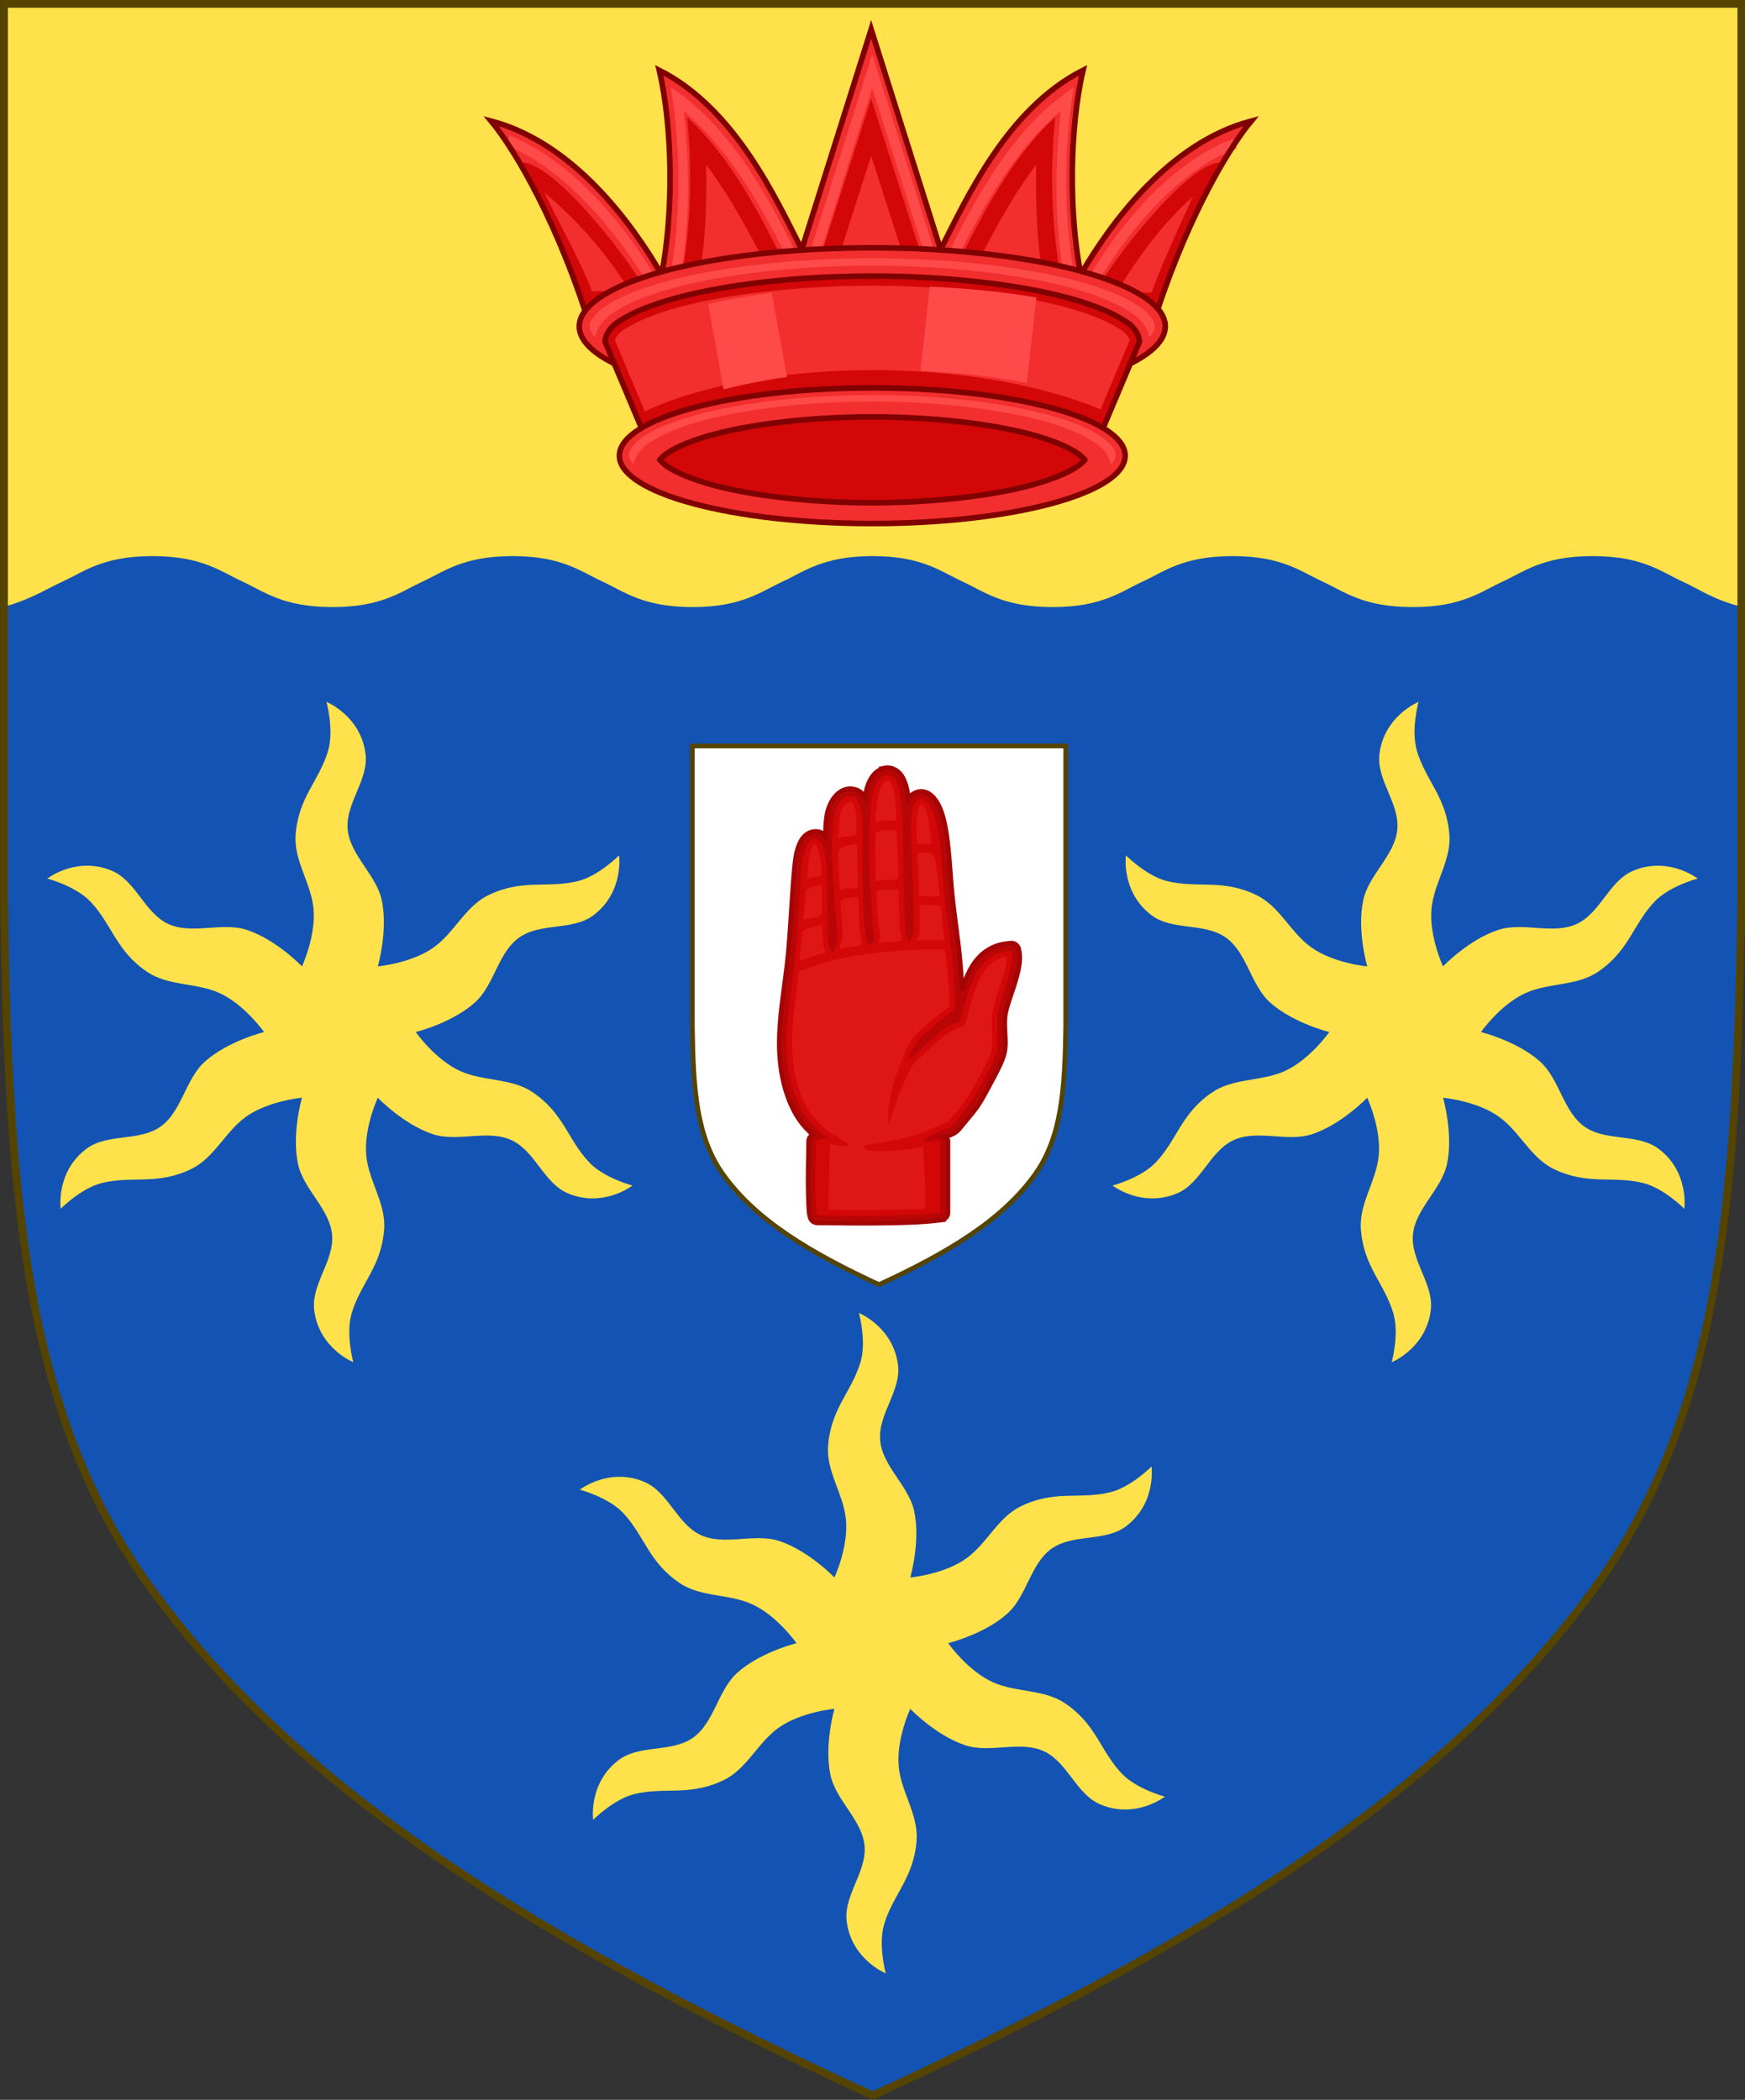
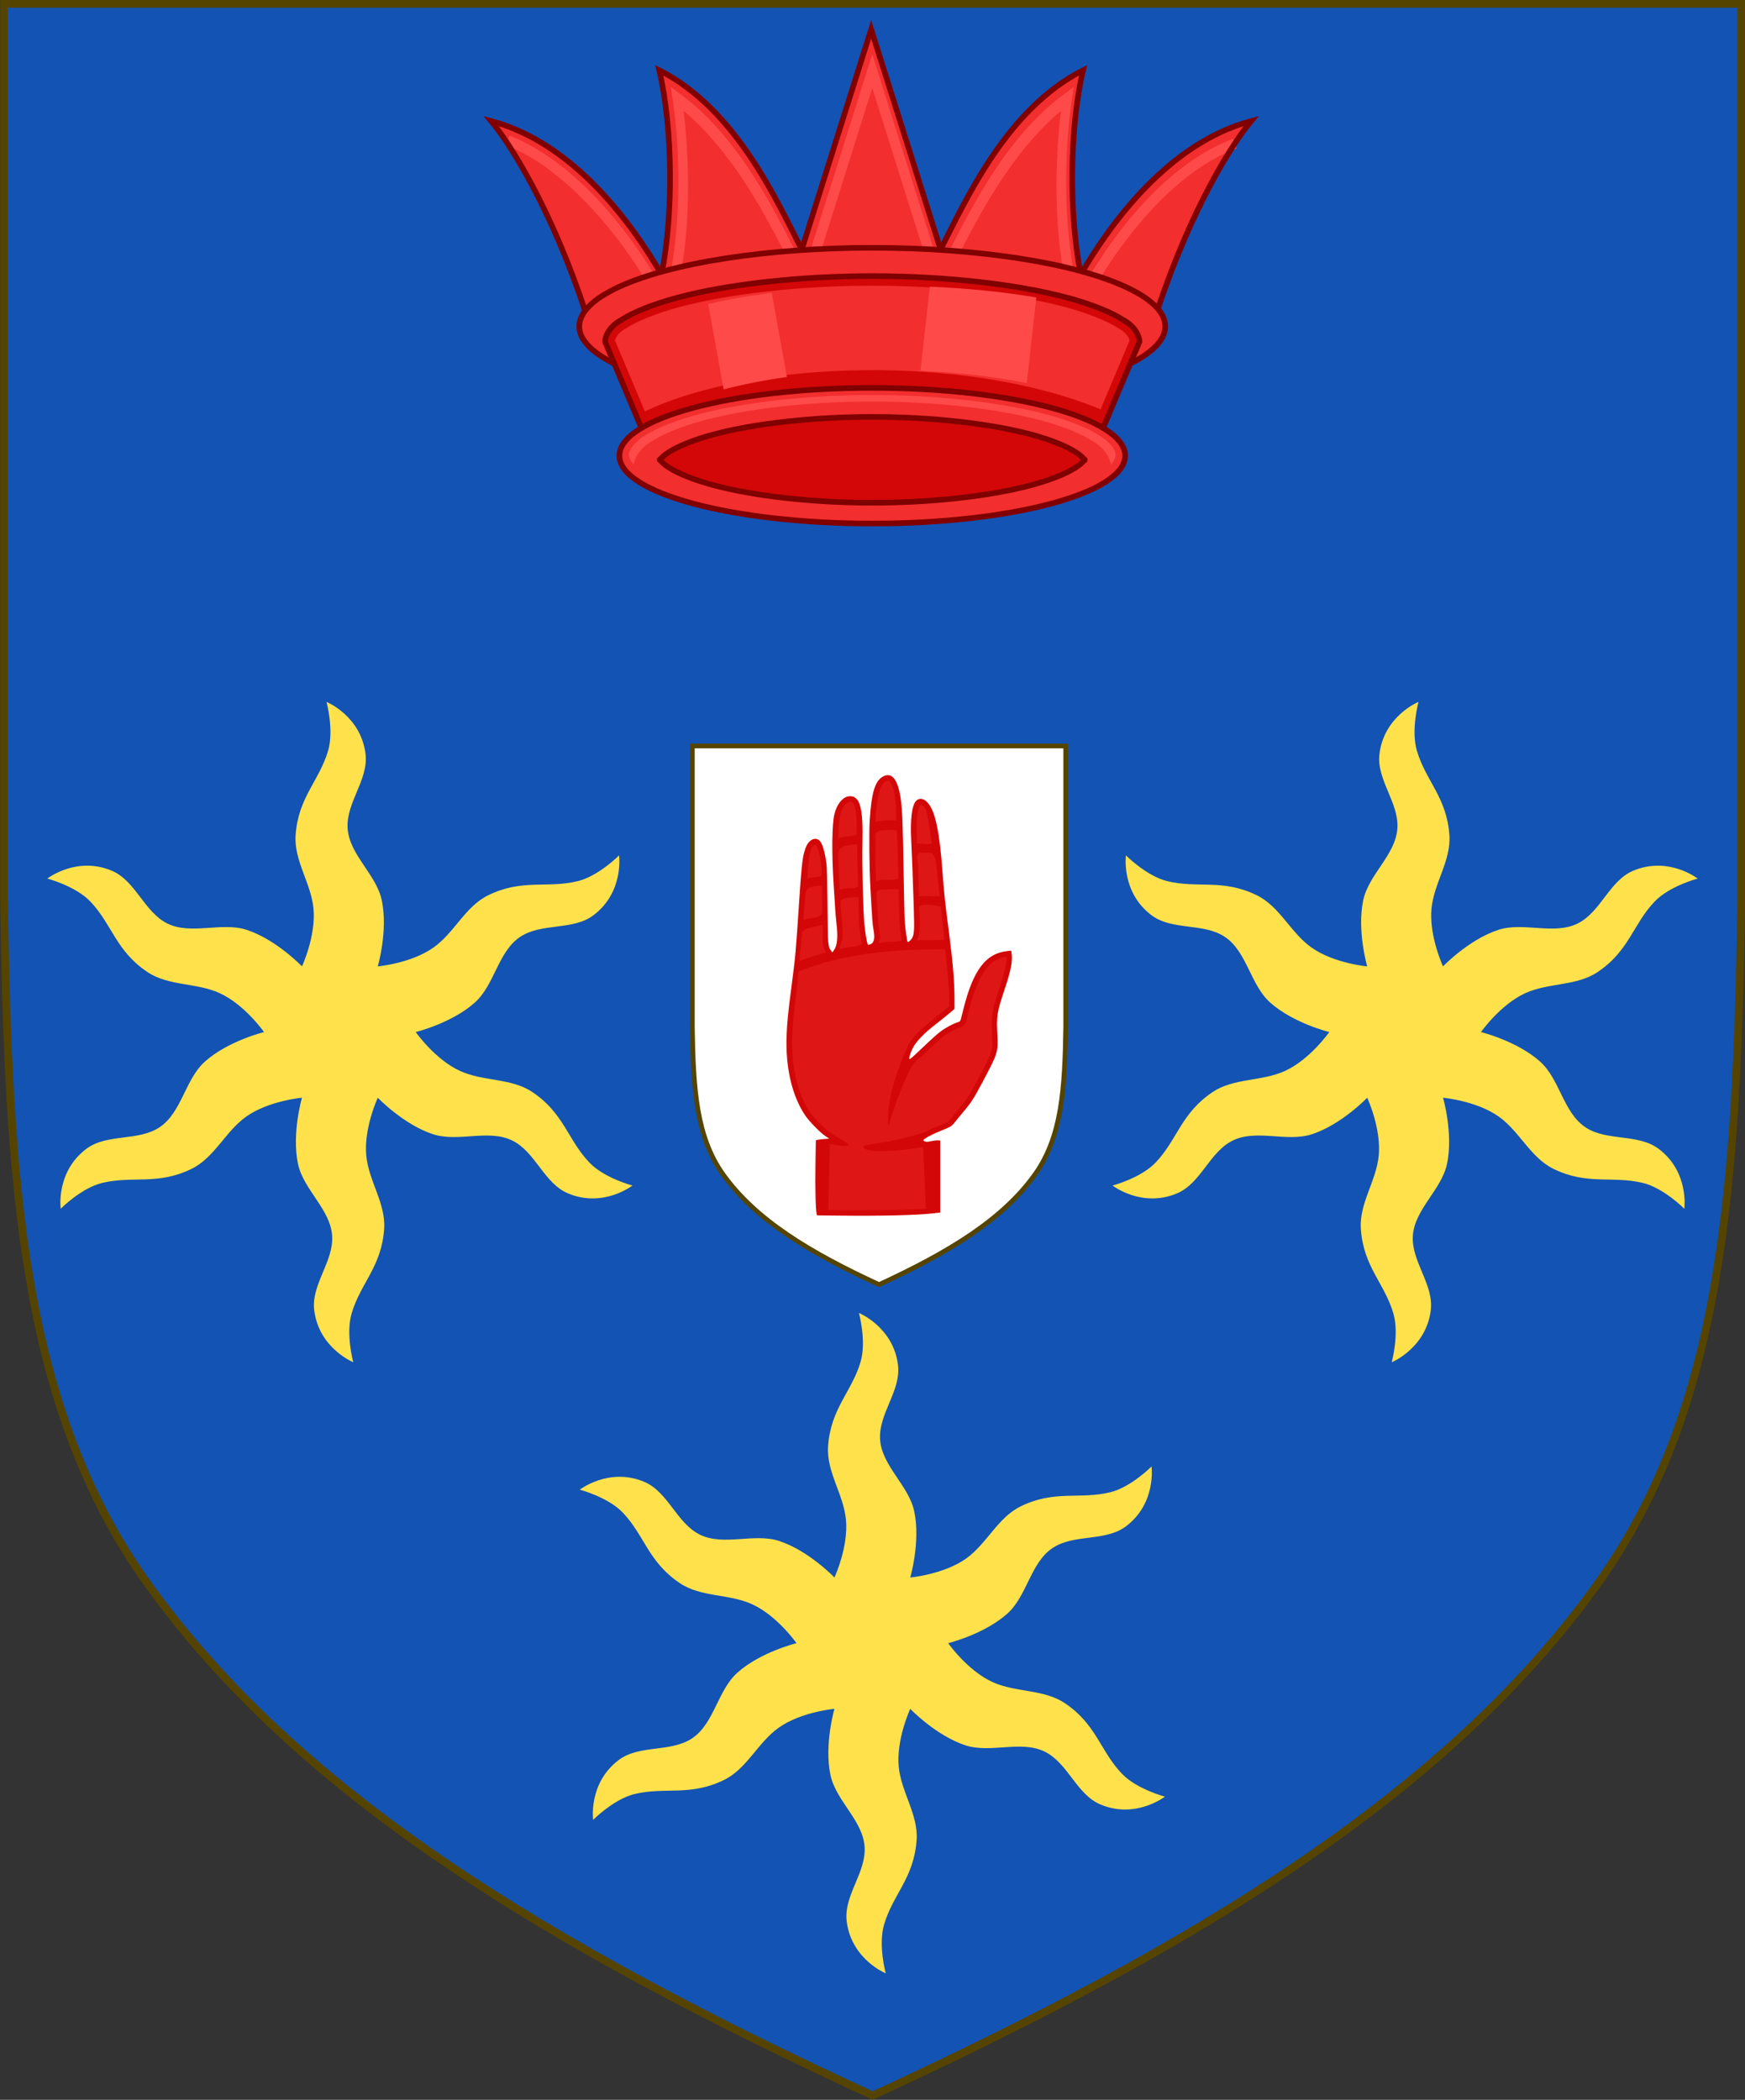
<svg xmlns="http://www.w3.org/2000/svg" xmlns:ns1="http://sodipodi.sourceforge.net/DTD/sodipodi-0.dtd" xmlns:ns2="http://www.inkscape.org/namespaces/inkscape" width="119.06mm" height="143.24mm" version="1.1" viewBox="0 0 119.06 143.24" id="svg62" ns1:docname="Arms_of_Jenkinson,_Earl_of_Liverpool.svg" xml:space="preserve" ns2:version="1.3.2 (091e20e, 2023-11-25, custom)">
  <rect x="0" y="0" width="119.06" height="143.24" fill="#333333" stroke="none" />
  <defs id="defs62" />
  <ns1:namedview id="namedview62" pagecolor="#ffffff" bordercolor="#666666" borderopacity="1.0" ns2:showpageshadow="2" ns2:pageopacity="0.0" ns2:pagecheckerboard="0" ns2:deskcolor="#d1d1d1" ns2:document-units="mm" ns2:zoom="0.70710678" ns2:cx="144.24978" ns2:cy="153.44217" ns2:window-width="1920" ns2:window-height="986" ns2:window-x="-11" ns2:window-y="-11" ns2:window-maximized="1" ns2:current-layer="svg62" />
  <path d="m 109.043,107.983 c 8.53,-11.941 9.48,-27.212 9.764,-46.78 V 0.265 H 0.276 V 61.203 c 0.284,19.569 1.234,34.84 9.764,46.78 10.275,14.384 27.395,24.764 49.503,34.962 22.108,-10.198 39.227,-20.578 49.503,-34.962 z" fill="#1353b4" id="path1" style="stroke-width:0.265" />
-   <path d="M 118.806,0.138 H 0.507 L 0.278,41.393 C 2.109,40.88 3.159,40.182 4.263,39.674 5.741,38.995 7.023,37.934 10.404,37.934 c 3.38,0 4.664,1.061 6.142,1.74 1.478,0.68 2.76,1.739 6.141,1.739 3.381,0 4.663,-1.06 6.142,-1.739 1.478,-0.68 2.76,-1.74 6.141,-1.74 3.381,0 4.662,1.061 6.14,1.74 1.478,0.68 2.761,1.739 6.141,1.739 3.381,0 4.663,-1.06 6.141,-1.739 1.478,-0.68 2.761,-1.74 6.142,-1.74 3.381,0 4.663,1.061 6.141,1.74 1.478,0.68 2.761,1.739 6.142,1.739 3.381,0 4.662,-1.06 6.14,-1.739 1.478,-0.68 2.76,-1.74 6.141,-1.74 3.381,0 4.663,1.061 6.141,1.74 1.478,0.68 2.762,1.739 6.142,1.739 3.381,0 4.662,-1.06 6.14,-1.739 1.478,-0.68 2.762,-1.74 6.142,-1.74 3.381,0 4.661,1.061 6.139,1.74 1.116,0.513 2.127,1.242 4.01,1.719 z" fill="#ffffff" id="path2" style="stroke-width:0.265;fill:#ffe24b;fill-opacity:1" />
  <g transform="matrix(0.265,0,0,0.265,866.036,-67.322)" id="g3" />
  <path d="m 109.043,107.983 c 8.53,-11.941 9.48,-27.212 9.764,-46.78 V 0.265 H 0.276 V 61.203 c 0.284,19.569 1.234,34.84 9.764,46.78 10.275,14.384 27.395,24.764 49.503,34.962 22.108,-10.198 39.227,-20.578 49.503,-34.962 z" fill="none" stroke="#554400" stroke-width="0.529" id="path4" />
  <path d="m 22.277,47.88 c 0,0 2.344,0.954 2.663,3.551 0.217,1.765 -1.354,3.331 -1.221,5.104 0.135,1.798 1.959,3.117 2.33,4.882 0.436,2.074 -0.273,4.506 -0.273,4.506 0,0 2.282,-0.203 3.814,-1.295 1.419,-1.012 2.149,-2.785 3.714,-3.554 2.328,-1.143 4.016,-0.457 6.106,-0.963 1.428,-0.346 2.828,-1.76 2.828,-1.76 0,0 0.345,2.507 -1.744,4.081 -1.42,1.07 -3.561,0.493 -5.03,1.495 -1.49,1.016 -1.72,3.256 -3.063,4.459 -1.578,1.415 -4.038,2.016 -4.038,2.016 0,-4e-6 1.316,1.875 3.028,2.656 1.586,0.723 3.487,0.469 4.934,1.439 2.154,1.444 2.404,3.25 3.887,4.807 1.014,1.064 2.938,1.569 2.938,1.569 0,0 -1.998,1.552 -4.406,0.53 -1.637,-0.695 -2.208,-2.837 -3.81,-3.609 -1.625,-0.782 -3.679,0.138 -5.393,-0.423 -2.014,-0.66 -3.766,-2.489 -3.766,-2.489 0,0 -0.965,2.078 -0.785,3.951 0.166,1.735 1.337,3.254 1.22,4.993 -0.174,2.587 -1.613,3.707 -2.219,5.77 -0.414,1.41 0.111,3.329 0.111,3.329 0,0 -2.344,-0.954 -2.663,-3.551 -0.217,-1.765 1.354,-3.331 1.221,-5.104 -0.135,-1.798 -1.959,-3.118 -2.33,-4.882 -0.436,-2.074 0.273,-4.505 0.273,-4.505 0,0 -2.282,0.202 -3.814,1.294 -1.419,1.012 -2.149,2.785 -3.714,3.554 -2.328,1.143 -4.016,0.457 -6.106,0.963 -1.428,0.346 -2.828,1.761 -2.828,1.761 0,0 -0.345,-2.507 1.744,-4.081 1.42,-1.071 3.561,-0.493 5.03,-1.495 1.49,-1.016 1.72,-3.256 3.063,-4.459 1.578,-1.415 4.038,-2.016 4.038,-2.016 0,-2e-6 -1.316,-1.875 -3.028,-2.656 C 13.403,67.023 11.502,67.277 10.055,66.306 7.901,64.862 7.651,63.056 6.167,61.5 5.153,60.436 3.229,59.932 3.229,59.932 c 0,0 1.998,-1.553 4.406,-0.531 1.637,0.695 2.208,2.838 3.81,3.609 1.625,0.782 3.679,-0.138 5.393,0.423 2.014,0.66 3.766,2.489 3.766,2.489 0,0 0.965,-2.077 0.785,-3.951 -0.167,-1.735 -1.337,-3.254 -1.22,-4.993 0.174,-2.587 1.613,-3.707 2.219,-5.77 0.414,-1.41 -0.111,-3.329 -0.111,-3.329 z" id="path6" style="display:inline;fill:#ffe24b;stroke-width:0.32" />
  <path d="m 96.783,47.88 c 0,0 -2.344,0.954 -2.663,3.551 -0.217,1.765 1.354,3.331 1.221,5.104 -0.135,1.798 -1.959,3.117 -2.33,4.882 -0.436,2.074 0.273,4.506 0.273,4.506 0,0 -2.282,-0.203 -3.814,-1.295 -1.419,-1.012 -2.149,-2.785 -3.714,-3.554 -2.328,-1.143 -4.016,-0.457 -6.106,-0.963 -1.428,-0.346 -2.828,-1.76 -2.828,-1.76 0,0 -0.345,2.507 1.744,4.081 1.42,1.07 3.561,0.493 5.03,1.495 1.49,1.016 1.72,3.256 3.063,4.459 1.578,1.415 4.038,2.016 4.038,2.016 0,-4e-6 -1.316,1.875 -3.028,2.656 -1.586,0.723 -3.487,0.469 -4.934,1.439 -2.154,1.444 -2.404,3.25 -3.887,4.807 -1.014,1.064 -2.938,1.569 -2.938,1.569 0,0 1.998,1.552 4.406,0.53 1.637,-0.695 2.208,-2.837 3.81,-3.609 1.625,-0.782 3.679,0.138 5.393,-0.423 2.014,-0.66 3.766,-2.489 3.766,-2.489 0,0 0.965,2.078 0.785,3.951 -0.167,1.735 -1.337,3.254 -1.22,4.993 0.174,2.587 1.613,3.707 2.219,5.77 0.414,1.41 -0.111,3.329 -0.111,3.329 0,0 2.344,-0.954 2.663,-3.551 0.217,-1.765 -1.354,-3.331 -1.221,-5.104 0.135,-1.798 1.959,-3.118 2.33,-4.882 0.436,-2.074 -0.273,-4.505 -0.273,-4.505 0,0 2.282,0.202 3.814,1.294 1.419,1.012 2.149,2.785 3.714,3.554 2.328,1.143 4.016,0.457 6.106,0.963 1.428,0.346 2.828,1.761 2.828,1.761 0,0 0.345,-2.507 -1.744,-4.081 -1.42,-1.071 -3.561,-0.493 -5.03,-1.495 -1.49,-1.016 -1.72,-3.256 -3.063,-4.459 -1.578,-1.415 -4.038,-2.016 -4.038,-2.016 0,-2e-6 1.316,-1.875 3.028,-2.656 1.586,-0.723 3.487,-0.469 4.934,-1.44 2.153,-1.444 2.404,-3.25 3.887,-4.807 1.014,-1.064 2.938,-1.568 2.938,-1.568 0,0 -1.998,-1.553 -4.406,-0.531 -1.637,0.695 -2.208,2.838 -3.81,3.609 -1.625,0.782 -3.679,-0.138 -5.393,0.423 -2.014,0.66 -3.766,2.489 -3.766,2.489 0,0 -0.965,-2.077 -0.785,-3.951 0.166,-1.735 1.337,-3.254 1.22,-4.993 -0.174,-2.587 -1.613,-3.707 -2.219,-5.77 -0.414,-1.41 0.111,-3.329 0.111,-3.329 z" id="path7" style="display:inline;fill:#ffe24b;stroke-width:0.32" />
  <path d="m 58.607,89.567 c 0,0 2.344,0.954 2.663,3.551 0.217,1.765 -1.354,3.331 -1.221,5.104 0.135,1.798 1.959,3.117 2.33,4.882 0.436,2.074 -0.273,4.506 -0.273,4.506 0,0 2.282,-0.203 3.814,-1.295 1.419,-1.012 2.149,-2.785 3.714,-3.554 2.328,-1.143 4.016,-0.457 6.106,-0.963 1.428,-0.346 2.828,-1.76 2.828,-1.76 0,0 0.345,2.507 -1.744,4.081 -1.42,1.07 -3.561,0.493 -5.03,1.495 -1.49,1.016 -1.72,3.256 -3.063,4.459 -1.578,1.415 -4.038,2.016 -4.038,2.016 0,0 1.316,1.875 3.028,2.656 1.586,0.723 3.487,0.469 4.934,1.439 2.154,1.444 2.404,3.25 3.887,4.807 1.014,1.064 2.938,1.569 2.938,1.569 0,0 -1.998,1.552 -4.406,0.53 -1.637,-0.695 -2.208,-2.837 -3.81,-3.609 -1.625,-0.782 -3.679,0.138 -5.393,-0.423 -2.014,-0.66 -3.766,-2.489 -3.766,-2.489 0,0 -0.965,2.078 -0.785,3.951 0.166,1.735 1.337,3.254 1.22,4.993 -0.174,2.587 -1.613,3.707 -2.219,5.77 -0.414,1.41 0.111,3.329 0.111,3.329 0,0 -2.344,-0.954 -2.663,-3.551 -0.217,-1.765 1.354,-3.331 1.221,-5.104 -0.135,-1.798 -1.959,-3.118 -2.33,-4.882 -0.436,-2.074 0.273,-4.505 0.273,-4.505 0,0 -2.282,0.202 -3.814,1.294 -1.419,1.012 -2.149,2.785 -3.714,3.554 -2.328,1.143 -4.016,0.457 -6.106,0.963 -1.428,0.346 -2.828,1.761 -2.828,1.761 0,0 -0.345,-2.507 1.744,-4.081 1.42,-1.071 3.561,-0.493 5.03,-1.495 1.49,-1.016 1.72,-3.256 3.063,-4.459 1.578,-1.415 4.038,-2.016 4.038,-2.016 0,0 -1.316,-1.875 -3.028,-2.656 -1.586,-0.723 -3.487,-0.469 -4.934,-1.44 -2.153,-1.444 -2.404,-3.25 -3.887,-4.807 -1.014,-1.064 -2.938,-1.568 -2.938,-1.568 0,0 1.998,-1.553 4.406,-0.531 1.637,0.695 2.208,2.838 3.81,3.609 1.625,0.782 3.679,-0.138 5.393,0.423 2.014,0.66 3.766,2.489 3.766,2.489 0,0 0.965,-2.077 0.785,-3.951 -0.167,-1.735 -1.337,-3.254 -1.22,-4.993 0.174,-2.587 1.613,-3.707 2.219,-5.77 0.414,-1.41 -0.111,-3.329 -0.111,-3.329 z" id="path62" style="display:inline;fill:#ffe24b;stroke-width:0.32" />
  <g transform="matrix(0.32,0,0,0.32,1035.383,-136.325)" id="g66">
    <path d="m -3014.9,676.38 c 5.729,-8.02 6.367,-18.276 6.558,-31.418 v -59.926 h -79.606 v 59.926 c 0.191,13.143 0.829,23.399 6.558,31.418 6.901,9.66 18.398,16.632 33.245,23.481 14.848,-6.849 26.344,-13.82 33.245,-23.481 z" fill="#ffffff" stroke="#554400" id="path63" />
-     <path d="m -3046.8,589.72 c -0.394,0.073 -0.76,0.21 -1.102,0.386 -1.313,0.675 -2.219,1.999 -2.748,3.7 -0.203,0.652 -0.342,1.457 -0.481,2.273 -0.188,-0.34 -0.393,-0.667 -0.674,-0.945 -0.655,-0.649 -1.607,-0.983 -2.464,-0.983 -1.269,0 -2.365,0.675 -3.155,1.57 -0.79,0.895 -1.351,2.047 -1.695,3.373 -0.311,1.201 -0.422,2.987 -0.472,5.141 -0.115,-0.122 -0.172,-0.268 -0.316,-0.38 -1.168,-0.919 -2.857,-0.695 -3.899,0.22 -0.848,0.744 -1.373,1.798 -1.768,3.211 -0.473,1.692 -0.677,3.908 -1.139,10.965 -0.704,10.737 -0.762,11.401 -1.625,17.959 -0.718,5.455 -0.942,7.702 -1.046,10.561 -0.255,6.995 1.147,13.254 4.173,17.823 0.706,1.066 1.818,2.261 2.959,3.335 a 1.592,1.592 0 0 0 -0.894,1.144 l -0.084,5.345 c -0.038,2.455 -0.028,4.834 0.018,6.725 0.023,0.945 0.056,1.768 0.098,2.427 0.042,0.66 0.059,1.072 0.186,1.579 a 1.592,1.592 0 0 0 0,0.003 l 0.086,0.341 a 1.592,1.592 0 0 0 1.526,1.202 l 4.365,0.048 c 9.543,0.105 16.968,-0.062 20.73,-0.506 l 1.358,-0.16 a 1.592,1.592 0 0 0 1.405,-1.581 v -15.347 a 1.592,1.592 0 0 0 -0.636,-0.699 c 0.844,-0.337 1.442,-0.578 1.926,-0.851 0.524,-0.296 0.975,-0.729 1.258,-1.096 0.127,-0.165 0.955,-1.171 1.696,-2.049 2.024,-2.395 2.612,-3.293 4.672,-7.161 1.576,-2.96 2.434,-4.58 2.912,-6.09 0.478,-1.51 0.467,-2.795 0.373,-4.548 -0.222,-4.144 -0.186,-4.322 1.443,-9.188 1.416,-4.231 1.947,-6.603 1.524,-8.718 v -8.5e-4 l -0.08,-0.398 a 1.592,1.592 0 0 0 -1.751,-1.269 l -0.954,0.114 c -2.618,0.313 -4.904,1.643 -6.598,3.91 -1.136,1.521 -2.015,3.603 -2.816,5.967 -0.094,-3.242 -0.377,-6.836 -1.028,-11.858 -0.953,-7.355 -1.121,-8.915 -1.473,-13.698 -0.58,-7.893 -1.257,-12.176 -3.023,-14.784 -0.603,-0.891 -1.352,-1.603 -2.373,-1.897 -1.021,-0.293 -2.28,0.086 -3.01,0.874 -0.195,0.211 -0.341,0.434 -0.477,0.66 -0.015,-0.109 -0.018,-0.319 -0.034,-0.425 -0.276,-1.869 -0.666,-3.323 -1.378,-4.471 -0.713,-1.148 -2.148,-2.007 -3.518,-1.754 z m 6.776,61.874 c 0.01,0.108 -0.02,0.147 -0.02,0.147 0,1.3e-4 0.011,-0.084 0.02,-0.147 z" fill="#b80606" stroke="#a30505" id="path64" />
    <path d="m -3057,685.15 -4.365,-0.048 -0.085,-0.341 c -0.217,-0.865 -0.33,-5.447 -0.254,-10.318 l 0.083,-5.345 0.352,-0.093 c 0.194,-0.051 0.836,-0.132 1.428,-0.179 l 1.076,-0.086 -0.804,-0.527 c -1.121,-0.734 -3.52,-3.197 -4.381,-4.498 -2.777,-4.194 -4.154,-10.141 -3.909,-16.886 0.102,-2.808 0.317,-4.97 1.032,-10.411 0.863,-6.563 0.932,-7.324 1.636,-18.062 0.462,-7.045 0.681,-9.201 1.084,-10.641 0.364,-1.303 0.688,-1.919 1.286,-2.443 0.585,-0.514 1.336,-0.58 1.865,-0.164 0.694,0.546 1.252,2.334 1.614,5.168 0.083,0.651 0.174,4.533 0.208,8.895 0.064,8.243 0.098,8.671 0.743,9.491 l 0.289,0.367 0.329,-0.446 c 0.745,-1.01 0.905,-2.771 0.535,-5.886 -0.106,-0.894 -0.233,-2.359 -0.281,-3.255 -0.048,-0.896 -0.177,-2.974 -0.287,-4.617 -0.458,-6.853 -0.39,-13.194 0.163,-15.331 0.583,-2.251 1.907,-3.751 3.31,-3.751 2.143,0 2.826,2.592 2.647,10.05 -0.106,4.415 0.13,14.212 0.413,17.168 0.173,1.809 0.45,3.546 0.688,4.314 0.059,0.191 0.137,0.205 0.473,0.088 0.945,-0.33 1.151,-1.251 0.752,-3.372 -0.177,-0.943 -0.258,-2.068 -0.626,-8.76 -0.241,-4.369 -0.316,-11.774 -0.146,-14.396 0.387,-5.966 1.148,-8.418 2.894,-9.315 1.838,-0.945 3.104,0.649 3.696,4.657 0.348,2.357 0.475,5.493 0.623,15.387 0.078,5.229 0.204,10.24 0.279,11.136 0.141,1.673 0.468,3.986 0.58,4.098 0.119,0.119 0.648,-0.296 0.897,-0.703 0.522,-0.853 0.571,-1.64 0.418,-6.655 -0.18,-5.915 -0.38,-11.199 -0.544,-14.424 -0.218,-4.266 0.153,-7.312 1,-8.226 0.81,-0.874 1.967,-0.541 2.897,0.833 1.357,2.005 2.179,6.185 2.753,14.009 0.352,4.795 0.528,6.426 1.481,13.786 0.772,5.956 1.1,10.017 1.1,13.605 v 2.067 l -0.917,0.788 c -0.504,0.434 -1.848,1.512 -2.985,2.397 -2.732,2.125 -4.321,3.785 -5.051,5.278 -0.303,0.618 -0.59,1.391 -0.639,1.717 -0.086,0.571 -0.079,0.587 0.197,0.44 0.157,-0.084 1.404,-1.227 2.77,-2.539 1.366,-1.313 2.966,-2.752 3.556,-3.198 1.125,-0.852 2.74,-1.731 3.716,-2.023 0.495,-0.148 0.596,-0.243 0.706,-0.661 0.07,-0.268 0.319,-1.252 0.552,-2.185 2.056,-8.219 4.724,-11.793 9.206,-12.328 l 0.954,-0.114 0.08,0.398 c 0.32,1.598 -0.08,3.74 -1.473,7.902 -1.636,4.888 -1.746,5.597 -1.522,9.778 0.185,3.455 0.046,3.896 -3.1,9.804 -2.052,3.854 -2.481,4.512 -4.483,6.881 -0.749,0.886 -1.532,1.833 -1.742,2.105 -0.437,0.568 -0.755,0.748 -2.671,1.511 -2.052,0.818 -3.805,1.774 -3.806,2.076 -1e-4,0.058 0.162,0.167 0.36,0.242 0.263,0.1 0.626,0.078 1.341,-0.081 0.539,-0.12 1.187,-0.198 1.439,-0.174 l 0.458,0.044 v 15.346 l -1.358,0.16 c -3.558,0.42 -11.012,0.6 -20.527,0.495 z" fill="#d30707" stroke-width="0.136" id="path65" />
    <path d="m -3046.2,592.41 c -0.039,0.002 -0.081,0.013 -0.125,0.031 -1.452,0.46 -1.72,2.175 -2.025,3.465 -0.321,1.76 -0.512,3.549 -0.568,5.336 1.448,-0.354 2.957,-0.446 4.439,-0.299 -0.158,-2.687 0.14,-5.546 -1.176,-8.008 -0.14,-0.193 -0.275,-0.542 -0.545,-0.525 z m -7.998,4.504 c -0.031,-2.8e-4 -0.062,10e-4 -0.096,0.006 -1.242,0.221 -1.775,1.623 -2.125,2.689 -0.377,1.699 -0.351,3.458 -0.428,5.189 1.169,-0.667 3.062,-0.393 3.936,-0.893 -0.073,-2.024 0.112,-4.112 -0.461,-6.078 -0.146,-0.372 -0.362,-0.91 -0.826,-0.914 z m 15.027,0.58 c -0.799,0.723 -0.775,2.261 -0.912,3.365 -0.112,1.674 -0.032,3.352 0.039,5.025 0.958,-0.249 2.703,0.368 3.141,-0.16 -0.425,-2.367 -0.554,-4.801 -1.256,-7.109 -0.196,-0.465 -0.551,-0.902 -1.012,-1.121 z m -6.33,5.447 c -1.286,0.088 -3.858,-0.261 -3.418,1.809 -0.034,3.032 0.01,6.066 0.129,9.096 1.461,-0.585 3.838,0.054 4.773,-0.605 -0.048,-3.41 -0.136,-6.821 -0.379,-10.223 -0.367,-0.039 -0.736,-0.068 -1.105,-0.076 z m -7.312,3.066 c -1.395,0.175 -4.172,0.1 -4.02,2.064 0.023,2.56 0.117,5.12 0.299,7.674 1.156,-0.67 3.23,0.05 3.934,-0.865 -0.08,-2.957 -0.256,-5.914 -0.213,-8.873 z m -8.828,0.023 c -1.046,0.27 -1.242,1.779 -1.416,2.728 -0.174,1.532 -0.263,3.073 -0.414,4.607 0.93,-0.466 2.484,-0.269 3.09,-0.766 -0.046,-2.125 -0.187,-4.332 -1.09,-6.287 l -0.129,-0.219 z m 23.978,1.717 c -0.176,-0.004 -0.37,0.02 -0.582,0.072 -0.27,-0.017 -0.539,-0.027 -0.809,-0.029 -1.8,-0.07 -0.439,2.402 -0.775,3.481 0.077,1.964 0.147,3.928 0.211,5.893 1.383,-0.428 3.435,0.157 4.416,-0.139 -0.306,-2.242 -0.414,-4.526 -0.789,-6.748 -0.057,-1.205 -0.442,-2.504 -1.672,-2.529 z m -22.67,6.986 c -1.285,0.252 -3.596,0.085 -3.492,1.975 -0.184,1.798 -0.273,3.605 -0.496,5.398 1.272,-0.514 3.517,-0.209 4.059,-1.506 0.054,-1.547 -0.076,-3.097 -0.047,-4.648 -0.01,-0.406 -0.014,-0.813 -0.023,-1.219 z m 14.85,0.84 c -1.005,0.227 -3.356,-0.33 -3.197,1.07 0.158,2.925 0.286,5.858 0.727,8.756 0.394,0.809 -1.118,2.051 0.381,1.553 1.346,-0.262 3.258,-0.044 4.262,-0.518 -0.658,-3.559 -0.566,-7.191 -0.66,-10.793 -0.503,-0.042 -1.007,-0.07 -1.512,-0.068 z m -7.986,1.684 c -0.906,0.22 -2.886,-0.038 -2.906,1.074 0.054,2.401 0.559,4.78 0.447,7.184 0.256,0.844 -1.017,2.689 -0.451,2.801 1.408,-0.517 3.8,-0.328 4.611,-1.141 -0.836,-3.228 -0.676,-6.575 -0.771,-9.875 -0.308,-0.034 -0.619,-0.053 -0.93,-0.043 z m 15.039,1.629 c -0.874,0.004 -1.453,0.377 -1.076,1.467 -0.047,2.032 0.409,4.228 -0.551,6.115 1.947,-0.064 3.894,-0.09 5.842,-0.09 -0.248,-2.37 -0.528,-4.737 -0.742,-7.111 -1.01,-0.227 -2.044,-0.381 -3.082,-0.361 -0.135,-0.013 -0.266,-0.02 -0.391,-0.019 z m -21.756,4.256 c -1.389,0.481 -3.623,0.459 -4.369,1.629 -0.19,2.035 -0.334,4.075 -0.553,6.107 1.849,-0.707 3.738,-1.309 5.65,-1.82 -0.994,-1.507 -0.585,-3.441 -0.717,-5.146 0,-0.257 -0.01,-0.513 -0.012,-0.77 z m 26.133,5.236 c -9.279,0.003 -20.824,0.513 -31.256,4.731 -0.117,0.945 -0.149,2.21 -0.315,3.465 -0.714,5.431 -0.923,7.529 -1.023,10.299 -0.239,6.56 1.121,12.281 3.715,16.197 0.684,1.033 3.289,3.668 4.047,4.164 l 0.805,0.529 c 0.493,0.324 3.83,2.19 3.381,2.387 -1.072,0.469 -3.408,-0.28 -3.934,-0.238 l -0.311,14.068 c 7.61,0.084 16.566,-0.021 20.781,-0.273 l -0.565,-13.248 c 0.61,0.134 -12.582,2.073 -12.725,0.004 -0.028,-0.399 2.942,-0.637 6.139,-1.293 3.206,-0.658 6.834,-1.7 7.215,-1.926 0.752,-0.41 1.734,-0.867 2.799,-1.291 0.95,-0.378 1.485,-0.611 1.748,-0.76 0.263,-0.149 0.257,-0.153 0.428,-0.375 0.269,-0.349 1.021,-1.256 1.775,-2.148 1.987,-2.351 2.298,-2.833 4.344,-6.676 1.571,-2.95 2.365,-4.512 2.717,-5.623 0.351,-1.111 0.338,-1.857 0.246,-3.566 -0.226,-4.209 -0.06,-5.307 1.582,-10.213 1.154,-3.448 1.527,-5.351 1.482,-6.606 -1.849,0.268 -3.224,1.062 -4.504,2.775 -1.33,1.782 -2.486,4.596 -3.494,8.629 -0.234,0.936 -0.48,1.907 -0.557,2.199 -0.072,0.274 -0.203,0.674 -0.541,0.99 -0.339,0.317 -0.671,0.409 -0.963,0.496 v -0.002 c -0.698,0.209 -2.34,1.076 -3.344,1.836 -0.436,0.33 -2.106,1.817 -3.451,3.109 -0.689,0.662 -1.348,1.279 -1.859,1.748 -2.299,0.763 -6.732,14.76 -6.441,14.297 -0.609,-5.169 1.828,-12.033 4.107,-17.023 0.875,-1.787 2.593,-3.516 5.385,-5.688 1.126,-0.876 2.487,-1.972 2.939,-2.361 v 0.002 l 0.51,-0.439 v -1.529 c 0,-2.783 -0.398,-6.539 -0.863,-10.646 z" fill="#df1616" stroke-width="0.136" id="path66" />
  </g>
  <g style="stroke-width:0.999;stroke-miterlimit:4;stroke-dasharray:none" transform="matrix(0.381,0,0,0.381,197.368,34.059)" id="g2268">
    <g id="g2246" transform="matrix(1.79,0,0,1.79,556.165,94.314)" style="stroke-width:0.558;stroke-miterlimit:4;stroke-dasharray:none">
      <path ns1:nodetypes="cccccccccccc" ns2:connector-curvature="0" id="path2238" d="m -484.929,-69.65 c 3.148,-10.307 7.457,-17.812 9.991,-20.871 -8.244,2.183 -14.086,10.255 -17.046,15.343 -1.189,-6.042 -1.143,-14.541 0.232,-20.425 -7.629,3.847 -11.717,12.959 -14.256,17.934 l -6.944,-22.023 -6.944,22.023 c -2.539,-4.975 -6.627,-14.087 -14.256,-17.934 1.375,5.883 1.422,14.383 0.232,20.425 -2.96,-5.088 -8.801,-13.16 -17.046,-15.343 2.534,3.059 6.843,10.564 9.991,20.871 z" style="fill:#f22e2e;fill-opacity:1;stroke:none;stroke-width:0.558;stroke-linecap:butt;stroke-linejoin:miter;stroke-miterlimit:4;stroke-dasharray:none;stroke-opacity:1" />
-       <path ns1:nodetypes="cccccccccccccccccccccccccccccccccccccccc" ns2:connector-curvature="0" id="path2240" d="m -512.95,-92.758 -5.043,15.717 c -0.561,1.778 -2.996,1.981 -3.844,0.32 -2.052,-4.022 -5.065,-10.11 -9.529,-14.197 0.564,5.357 0.349,11.352 -0.594,16.143 -0.372,1.885 -2.878,2.306 -3.846,0.646 -1.916,-3.293 -9.242,-12.592 -12.262,-12.238 1.88,3.524 4.765,9.333 6.484,14.635 h 28.633 28.631 c 1.719,-5.302 4.605,-11.111 6.484,-14.635 -3.02,-0.354 -10.346,8.945 -12.262,12.238 -0.967,1.66 -3.474,1.238 -3.846,-0.646 -0.943,-4.791 -1.158,-10.786 -0.594,-16.143 -4.464,4.087 -7.477,10.175 -9.529,14.197 -0.848,1.66 -3.282,1.457 -3.844,-0.32 z m 0,5.719 3.379,10.531 c 0.496,1.558 1.915,2.54 3.334,2.658 1.421,0.118 2.985,-0.617 3.73,-2.076 1.504,-2.947 3.51,-6.868 6.072,-10.242 -0.088,4.073 0.078,8.168 0.779,11.73 0.076,0.386 0.358,0.632 0.535,0.957 h -17.83 -17.83 c 0.177,-0.326 0.459,-0.571 0.535,-0.957 0.701,-3.563 0.868,-7.657 0.779,-11.73 2.563,3.374 4.568,7.295 6.072,10.242 0.745,1.459 2.31,2.195 3.73,2.076 1.419,-0.118 2.838,-1.1 3.334,-2.658 z m -32.691,3.684 c 3.276,2.698 6.258,6.145 8.506,9.755 l -3.745,0.12 c -0.917,-2.617 -3.634,-7.463 -4.761,-9.875 z m 64.903,0.359 c -1.127,2.412 -3.247,7.019 -4.164,9.636 h -3.506 c 2.36,-3.868 4.498,-6.745 7.67,-9.636 z" style="fill:#d30707;fill-opacity:1;stroke:none;stroke-width:0.558;stroke-linecap:butt;stroke-linejoin:miter;stroke-miterlimit:4;stroke-dasharray:none;stroke-opacity:1" />
      <path style="color:#000000;font-style:normal;font-variant:normal;font-weight:normal;font-stretch:normal;font-size:medium;line-height:normal;font-family:sans-serif;font-variant-ligatures:normal;font-variant-position:normal;font-variant-caps:normal;font-variant-numeric:normal;font-variant-alternates:normal;font-feature-settings:normal;text-indent:0;text-align:start;text-decoration:none;text-decoration-line:none;text-decoration-style:solid;text-decoration-color:#000000;letter-spacing:normal;word-spacing:normal;text-transform:none;writing-mode:lr-tb;direction:ltr;text-orientation:mixed;dominant-baseline:auto;baseline-shift:baseline;text-anchor:start;white-space:normal;shape-padding:0;clip-rule:nonzero;display:inline;overflow:visible;visibility:visible;opacity:1;isolation:auto;mix-blend-mode:normal;color-interpolation:sRGB;color-interpolation-filters:linearRGB;solid-color:#000000;solid-opacity:1;vector-effect:none;fill:#ff4a4a;fill-opacity:1;fill-rule:nonzero;stroke:none;stroke-width:1.061;stroke-linecap:butt;stroke-linejoin:miter;stroke-miterlimit:4;stroke-dasharray:none;stroke-dashoffset:0;stroke-opacity:1;color-rendering:auto;image-rendering:auto;shape-rendering:auto;text-rendering:auto;enable-background:accumulate" d="m -512.84,-97.207 -6.232,19.764 c -0.107,0.339 -0.363,0.496 -0.65,0.52 -0.288,0.024 -0.565,-0.087 -0.727,-0.404 -2.26,-4.428 -5.812,-11.634 -11.557,-15.867 l -0.986,-0.727 0.18,1.213 c 0.838,5.657 0.764,12.461 -0.262,17.674 -0.071,0.362 -0.317,0.545 -0.609,0.594 -0.292,0.049 -0.584,-0.042 -0.77,-0.361 -2.423,-4.165 -7.858,-11.602 -14.684,-14.26 l -0.371,0.951 c 6.388,2.487 11.82,9.78 14.172,13.822 0.398,0.683 1.156,0.966 1.822,0.854 0.667,-0.112 1.287,-0.627 1.439,-1.402 0.981,-4.982 1.024,-11.204 0.354,-16.703 4.92,4.103 8.231,10.501 10.361,14.676 0.35,0.684 1.062,1.012 1.721,0.957 0.659,-0.055 1.308,-0.496 1.539,-1.229 l 5.26,-16.678 5.258,16.678 c 0.231,0.733 0.88,1.174 1.539,1.229 0.659,0.055 1.371,-0.273 1.721,-0.957 2.13,-4.175 5.441,-10.573 10.361,-14.676 -0.671,5.499 -0.627,11.721 0.354,16.703 0.152,0.776 0.773,1.29 1.439,1.402 0.667,0.112 1.425,-0.17 1.822,-0.854 2.354,-4.047 7.563,-11.115 13.949,-13.498 l -0.355,-0.957 c -6.827,2.547 -12.056,9.781 -14.477,13.941 -0.186,0.319 -0.477,0.41 -0.77,0.361 -0.292,-0.049 -0.538,-0.231 -0.609,-0.594 -1.026,-5.213 -1.099,-12.016 -0.262,-17.674 l 0.18,-1.213 -0.986,0.727 c -5.745,4.233 -9.297,11.439 -11.557,15.867 -0.162,0.317 -0.439,0.428 -0.727,0.404 -0.288,-0.024 -0.543,-0.18 -0.65,-0.52 z" id="path2242" ns2:connector-curvature="0" />
      <path style="fill:none;fill-opacity:1;stroke:#800000;stroke-width:0.558;stroke-linecap:butt;stroke-linejoin:miter;stroke-miterlimit:4;stroke-dasharray:none;stroke-opacity:1" d="m -484.929,-69.65 c 3.148,-10.307 7.457,-17.812 9.991,-20.871 -8.244,2.183 -14.086,10.255 -17.046,15.343 -1.189,-6.042 -1.143,-14.541 0.232,-20.425 -7.629,3.847 -11.717,12.959 -14.256,17.934 l -6.944,-22.023 -6.944,22.023 c -2.539,-4.975 -6.627,-14.087 -14.256,-17.934 1.375,5.883 1.422,14.383 0.232,20.425 -2.96,-5.088 -8.801,-13.16 -17.046,-15.343 2.534,3.059 6.843,10.564 9.991,20.871 z" id="path2244" ns2:connector-curvature="0" ns1:nodetypes="cccccccccccc" />
    </g>
    <ellipse style="fill:#f22e2e;fill-opacity:1;stroke:#800000;stroke-width:0.999;stroke-miterlimit:4;stroke-dasharray:none;stroke-opacity:1" id="ellipse2248" cx="-361.82" cy="-30.958" rx="52.47" ry="14.072" />
    <path ns1:nodetypes="cccscscccc" ns2:connector-curvature="0" id="path2250" d="m -320.958,-11.627 6.998,-16.603 c 3e-5,-0.114 -0.095,-2.34 -2.912,-3.873 -2.086,-1.351 -5.585,-2.801 -10.062,-4.002 -8.954,-2.401 -21.891,-3.858 -34.885,-3.858 -12.994,-1.19e-4 -25.931,1.457 -34.885,3.858 -4.477,1.201 -7.977,2.651 -10.062,4.002 -2.817,1.533 -2.912,3.759 -2.912,3.873 l 6.998,16.603 z" style="fill:#d30707;fill-opacity:1;stroke:none;stroke-width:0.999;stroke-miterlimit:4;stroke-dasharray:none;stroke-opacity:1" />
    <path ns1:nodetypes="cccccscscccccc" ns2:connector-curvature="0" id="path2252" d="m -320.936,-16.102 5.194,-12.325 c -0.032,-0.123 -0.067,-0.259 -0.16,-0.447 -0.234,-0.475 -0.684,-1.115 -1.793,-1.719 -0.039,-0.021 -0.076,-0.043 -0.113,-0.066 -1.821,-1.179 -5.213,-2.614 -9.572,-3.783 -8.722,-2.339 -21.574,-3.799 -34.439,-3.799 -12.865,-1.19e-4 -25.717,1.46 -34.439,3.799 -4.359,1.169 -7.752,2.604 -9.572,3.783 -0.037,0.024 -0.075,0.046 -0.113,0.066 -1.109,0.604 -1.559,1.244 -1.793,1.719 -0.093,0.188 -0.128,0.324 -0.16,0.447 l 5.349,12.689 c 19.593,-9.276 57.688,-10.271 81.613,-0.363 z" style="fill:#f22e2e;fill-opacity:1;stroke:none;stroke-width:0.999;stroke-miterlimit:4;stroke-dasharray:none;stroke-opacity:1" />
-     <path ns2:connector-curvature="0" id="path2254" d="m -361.822,-43.163 c -13.605,8.7e-5 -27.14,1.517 -36.617,4.059 -4.738,1.271 -8.48,2.798 -10.844,4.328 -2.361,1.529 -3.137,2.884 -3.139,3.814 0.005,0.539 0.272,1.183 0.965,1.973 0.006,-0.028 0.001,-0.036 0.008,-0.066 0.081,-0.381 0.227,-0.867 0.492,-1.404 0.524,-1.064 1.551,-2.311 3.254,-3.252 2.374,-1.521 5.949,-2.972 10.512,-4.195 9.207,-2.469 22.236,-3.922 35.369,-3.922 13.133,-1.21e-4 26.163,1.453 35.369,3.922 4.563,1.224 8.137,2.674 10.512,4.195 1.703,0.941 2.729,2.188 3.254,3.252 0.265,0.537 0.411,1.023 0.492,1.404 0.008,0.038 0.003,0.048 0.01,0.082 0.698,-0.796 0.965,-1.442 0.967,-1.984 v -0.002 c -7.4e-4,-0.931 -0.78,-2.287 -3.143,-3.816 -2.364,-1.53 -6.103,-3.057 -10.842,-4.328 -9.477,-2.542 -23.013,-4.059 -36.619,-4.059 z" style="fill:#ff4a4a;fill-opacity:1;stroke:none;stroke-width:0.999;stroke-miterlimit:4;stroke-dasharray:none;stroke-opacity:1" />
    <path style="fill:none;fill-opacity:1;stroke:#800000;stroke-width:0.999;stroke-miterlimit:4;stroke-dasharray:none;stroke-opacity:1" d="m -320.958,-11.627 6.998,-16.603 c 3e-5,-0.114 -0.095,-2.34 -2.912,-3.873 -2.086,-1.351 -5.585,-2.801 -10.062,-4.002 -8.954,-2.401 -21.891,-3.858 -34.885,-3.858 -12.994,-1.19e-4 -25.931,1.457 -34.885,3.858 -4.477,1.201 -7.977,2.651 -10.062,4.002 -2.817,1.533 -2.912,3.759 -2.912,3.873 l 6.998,16.603 z" id="path2256" ns2:connector-curvature="0" ns1:nodetypes="cccscscccc" />
    <g style="stroke-width:0.999;stroke-miterlimit:4;stroke-dasharray:none" transform="translate(150.697,-0.296)" id="g2264">
      <ellipse style="fill:#f22e2e;fill-opacity:1;stroke:#800000;stroke-width:0.999;stroke-miterlimit:4;stroke-dasharray:none;stroke-opacity:1" id="ellipse2258" cx="-512.517" cy="-7.505" rx="45.281" ry="12.144" />
      <path ns2:connector-curvature="0" id="path2260" d="m -512.516,-14.456 c -10.598,-9.6e-5 -21.155,1.193 -28.405,3.137 -3.625,0.972 -6.439,2.148 -8.05,3.191 -1.61,1.043 -1.606,1.634 -1.606,1.359 4e-5,-0.275 -0.004,0.316 1.606,1.359 1.61,1.043 4.425,2.219 8.05,3.191 7.25,1.944 17.807,3.137 28.405,3.137 10.597,-2.1e-5 21.154,-1.193 28.403,-3.137 3.625,-0.972 6.439,-2.148 8.05,-3.191 1.61,-1.043 1.606,-1.634 1.606,-1.359 -5e-5,0.275 0.004,-0.316 -1.606,-1.359 -1.61,-1.043 -4.425,-2.219 -8.05,-3.191 -7.25,-1.944 -17.806,-3.137 -28.403,-3.137 z" style="fill:#d30707;fill-opacity:1;stroke:#800000;stroke-width:0.999;stroke-miterlimit:4;stroke-dasharray:none;stroke-opacity:1" />
      <path id="path2262" d="m -512.518,-18.375 c -11.716,7.6e-5 -23.371,1.333 -31.531,3.566 -4.08,1.117 -7.302,2.459 -9.338,3.803 -2.033,1.343 -2.701,2.534 -2.703,3.352 0.004,0.473 0.235,1.039 0.831,1.733 0.005,-0.025 8.5e-4,-0.031 0.007,-0.058 0.07,-0.335 0.196,-0.762 0.424,-1.234 0.452,-0.935 1.335,-2.031 2.802,-2.858 2.045,-1.337 5.122,-2.611 9.052,-3.687 7.928,-2.17 19.147,-3.446 30.457,-3.446 11.309,-1.06e-4 22.529,1.277 30.456,3.446 3.929,1.075 7.007,2.35 9.052,3.687 1.467,0.827 2.35,1.923 2.802,2.858 0.228,0.472 0.354,0.899 0.424,1.234 0.007,0.033 0.003,0.042 0.008,0.072 0.601,-0.699 0.831,-1.267 0.833,-1.744 v -0.002 c -6.4e-4,-0.818 -0.672,-2.009 -2.706,-3.354 -2.035,-1.345 -5.256,-2.687 -9.336,-3.803 -8.161,-2.234 -19.817,-3.567 -31.533,-3.566 z" style="fill:#ff4a4a;fill-opacity:1;stroke:none;stroke-width:0.999;stroke-miterlimit:4;stroke-dasharray:none;stroke-opacity:1" ns2:connector-curvature="0" />
    </g>
    <path ns2:connector-curvature="0" id="path2266" d="m -351.512,-38.067 -1.682,15.068 c 6.482,0.265 12.937,0.987 19.047,2.189 l 1.709,-15.322 c -5.708,-0.974 -12.27,-1.645 -19.074,-1.936 z m -28.311,1.115 c -4.164,0.524 -8.011,1.194 -11.379,1.986 l 2.76,15.291 c 3.548,-0.918 7.354,-1.663 11.338,-2.219 z" style="fill:#ff4a4a;fill-opacity:1;stroke:none;stroke-width:0.999;stroke-miterlimit:4;stroke-dasharray:none;stroke-opacity:1" />
  </g>
</svg>